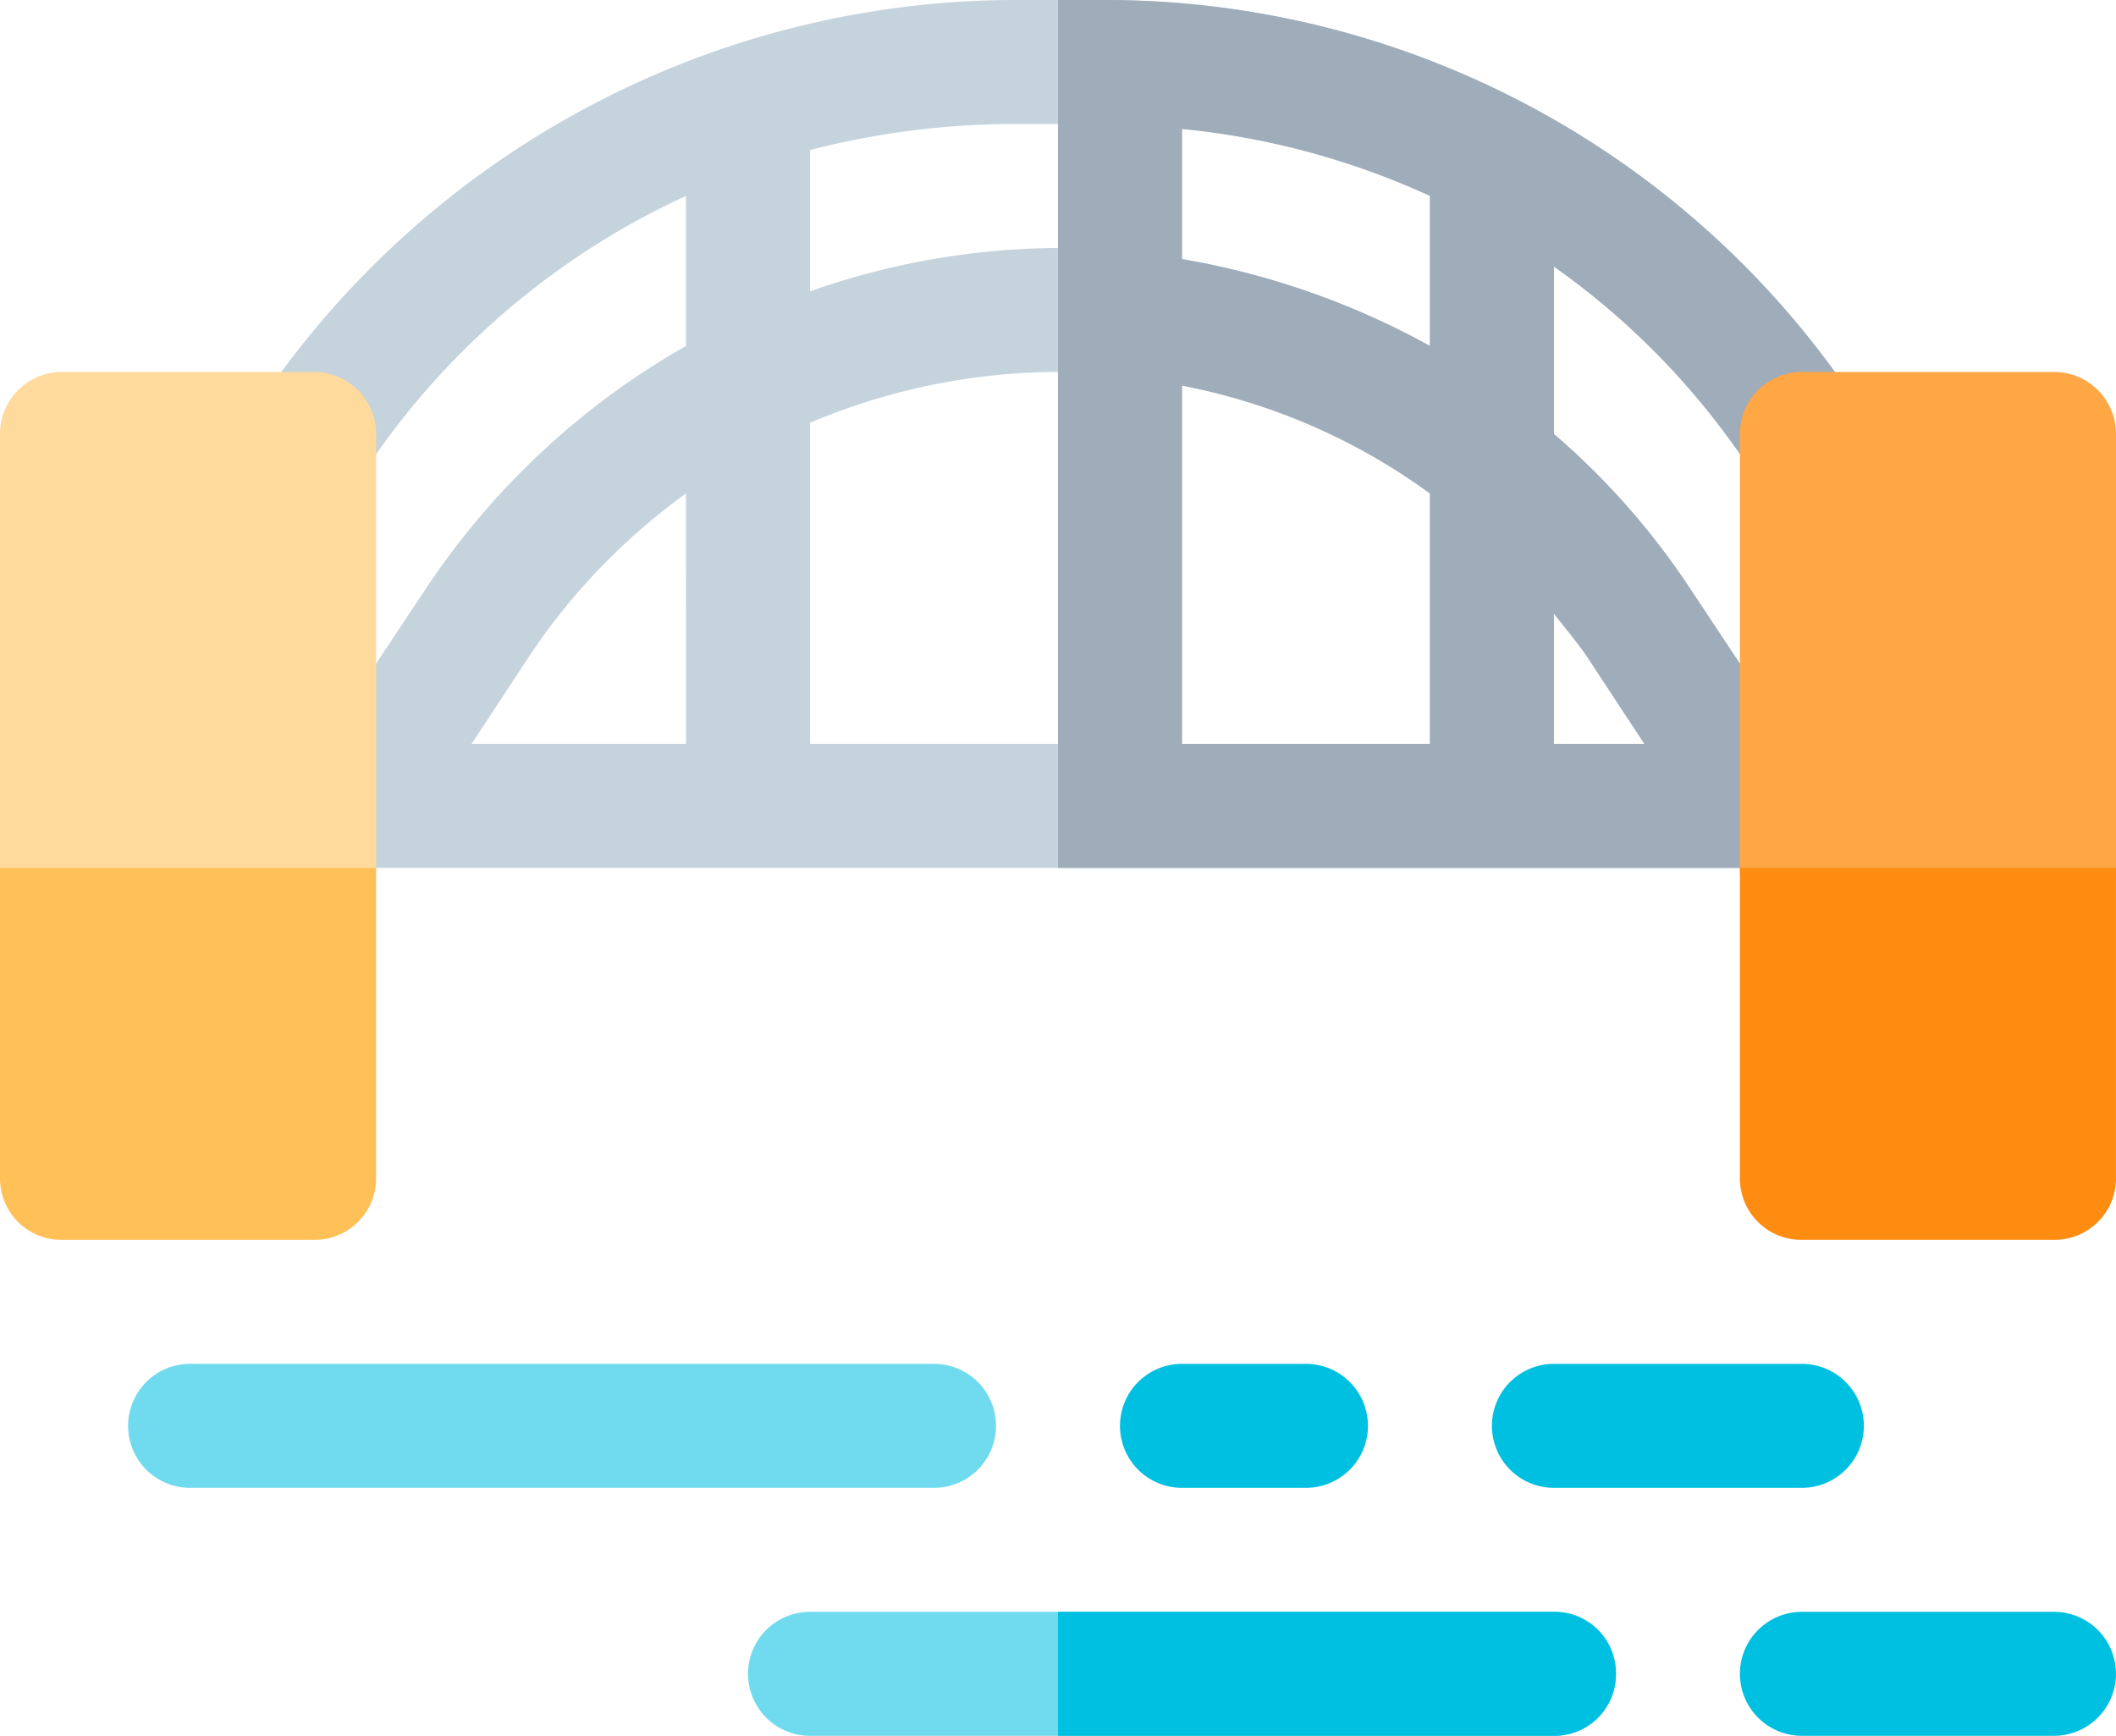
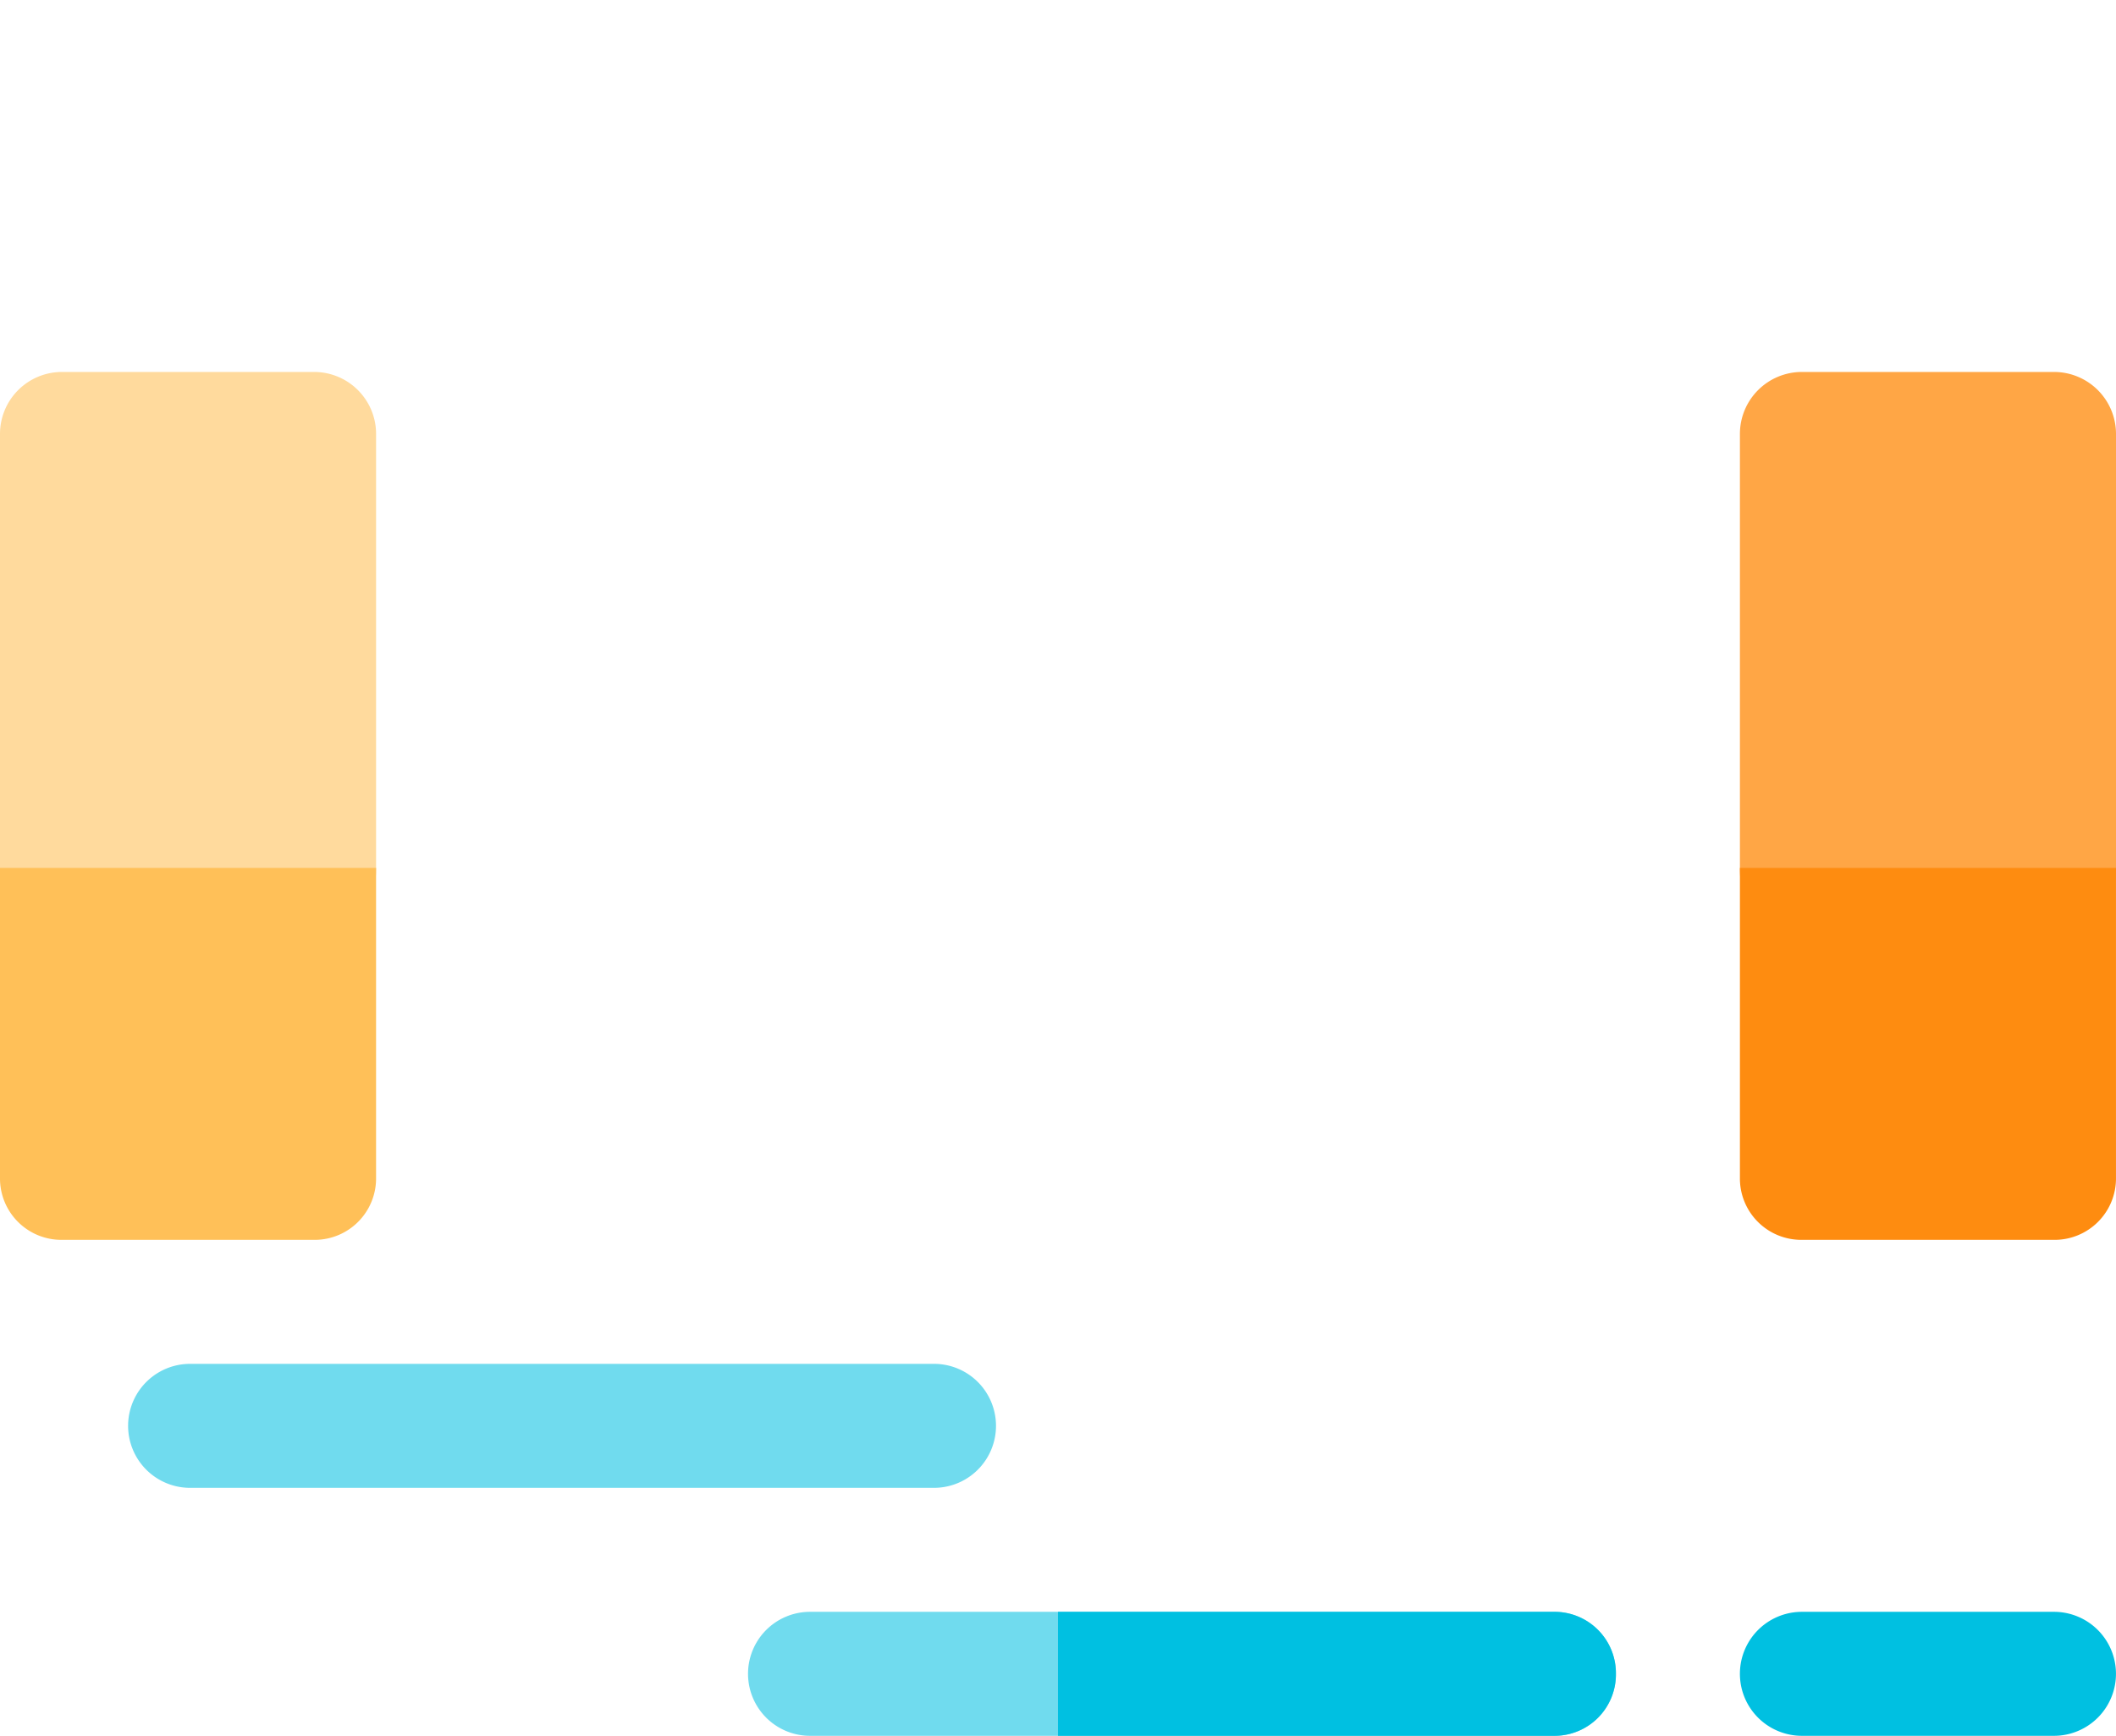
<svg xmlns="http://www.w3.org/2000/svg" width="119.245" height="97.818" viewBox="0 0 119.245 97.818">
-   <path d="M148.285,41.922H147.8l-5.938-8.944a42.047,42.047,0,0,0-7.547-8.524V15.022a42.874,42.874,0,0,1,11.04,11.389,3.617,3.617,0,0,0,4.891.978,3.578,3.578,0,0,0,.978-4.891A50.811,50.811,0,0,0,109.088,0h-5.449A51.442,51.442,0,0,0,61.508,22.5a3.527,3.527,0,0,0,5.869,3.913A43.514,43.514,0,0,1,85.4,11.04v8.454A43.23,43.23,0,0,0,70.869,32.979l-5.938,8.943h-.489a3.459,3.459,0,0,0-3.493,3.493c0,1.467,0,2.586.07,3.493h90.691c.07-.839.07-1.957.07-3.493a3.459,3.459,0,0,0-3.493-3.493Zm-62.883,0H73.315l3.353-5.1A35.76,35.76,0,0,1,85.4,27.808Zm20.961,0H92.39v-18.1a36.2,36.2,0,0,1,13.974-2.865Zm0-27.948A42.572,42.572,0,0,0,92.39,16.419V8.454a46.431,46.431,0,0,1,11.249-1.467h2.725Zm20.961,27.948H113.351V21.73a34.854,34.854,0,0,1,13.974,6.078Zm0-22.428A44.378,44.378,0,0,0,113.351,14.6V7.266a43.649,43.649,0,0,1,13.974,3.773Zm6.987,22.428V34.586c.56.7,1.187,1.467,1.747,2.236l3.353,5.1Zm0,0" transform="translate(-46.741 0)" fill="#c5d3dd" />
-   <path d="M297.922,41.922h-.489l-5.938-8.944a42.047,42.047,0,0,0-7.547-8.524V15.022a42.874,42.874,0,0,1,11.04,11.389,3.617,3.617,0,0,0,4.891.978,3.578,3.578,0,0,0,.978-4.891A50.811,50.811,0,0,0,258.725,0H256V48.909h45.345c.07-.839.07-1.957.07-3.493a3.459,3.459,0,0,0-3.494-3.493Zm-20.961,0H262.987V21.73a34.854,34.854,0,0,1,13.974,6.078Zm0-22.428A44.378,44.378,0,0,0,262.987,14.6V7.266a43.649,43.649,0,0,1,13.974,3.773Zm6.987,22.428V34.586c.56.7,1.187,1.467,1.747,2.236l3.353,5.1Zm0,0" transform="translate(-196.378 0)" fill="#9facba" />
  <path d="M229.909,393.494a3.459,3.459,0,0,1-3.493,3.493H184.493a3.493,3.493,0,1,1,0-6.987h41.922A3.459,3.459,0,0,1,229.909,393.494Zm0,0" transform="translate(-138.845 -299.169)" fill="#00c0e1" opacity="0.56" />
  <g transform="translate(59.622 76.857)">
    <path d="M287.441,393.494a3.459,3.459,0,0,1-3.493,3.493H256V390h27.948A3.459,3.459,0,0,1,287.441,393.494Zm0,0" transform="translate(-256 -376.026)" fill="#00c0e1" />
-     <path d="M378.467,336.987H364.493a3.493,3.493,0,1,1,0-6.987h13.974a3.493,3.493,0,1,1,0,6.987Zm0,0" transform="translate(-336.546 -330)" fill="#00c0e1" />
-     <path d="M281.481,336.987h-6.987a3.493,3.493,0,1,1,0-6.987h6.987a3.493,3.493,0,0,1,0,6.987Zm0,0" transform="translate(-267.507 -330)" fill="#00c0e1" />
    <path d="M438.7,396.987H424.494a3.493,3.493,0,1,1,0-6.987H438.7a3.493,3.493,0,1,1,0,6.987Zm0,0" transform="translate(-382.572 -376.026)" fill="#00c0e1" />
  </g>
  <path d="M76.415,336.987H34.493a3.493,3.493,0,0,1,0-6.987H76.415a3.493,3.493,0,1,1,0,6.987Zm0,0" transform="translate(-23.78 -253.143)" fill="#00c0e1" opacity="0.56" />
  <path d="M17.7,90H3.493A3.493,3.493,0,0,0,0,93.493v24.454a7.189,7.189,0,0,0,7.22,6.987h6.987a6.986,6.986,0,0,0,6.987-6.987V93.493A3.493,3.493,0,0,0,17.7,90Zm0,0" transform="translate(0 -69.039)" fill="#ffda9d" />
  <path d="M438.7,90H424.494A3.493,3.493,0,0,0,421,93.493v24.454a6.986,6.986,0,0,0,6.987,6.987h7.22a6.986,6.986,0,0,0,6.987-6.987V93.493A3.493,3.493,0,0,0,438.7,90Zm0,0" transform="translate(-322.949 -69.039)" fill="#ffa645" />
  <path d="M0,210v17.467a3.459,3.459,0,0,0,3.493,3.493H17.7a3.459,3.459,0,0,0,3.493-3.493V210Zm0,0" transform="translate(0 -161.091)" fill="#ffc058" />
  <path d="M421,209.854v17.467a3.459,3.459,0,0,0,3.494,3.493H438.7a3.459,3.459,0,0,0,3.493-3.493V209.854Zm0,0" transform="translate(-322.949 -160.945)" fill="#fe8c10" />
</svg>